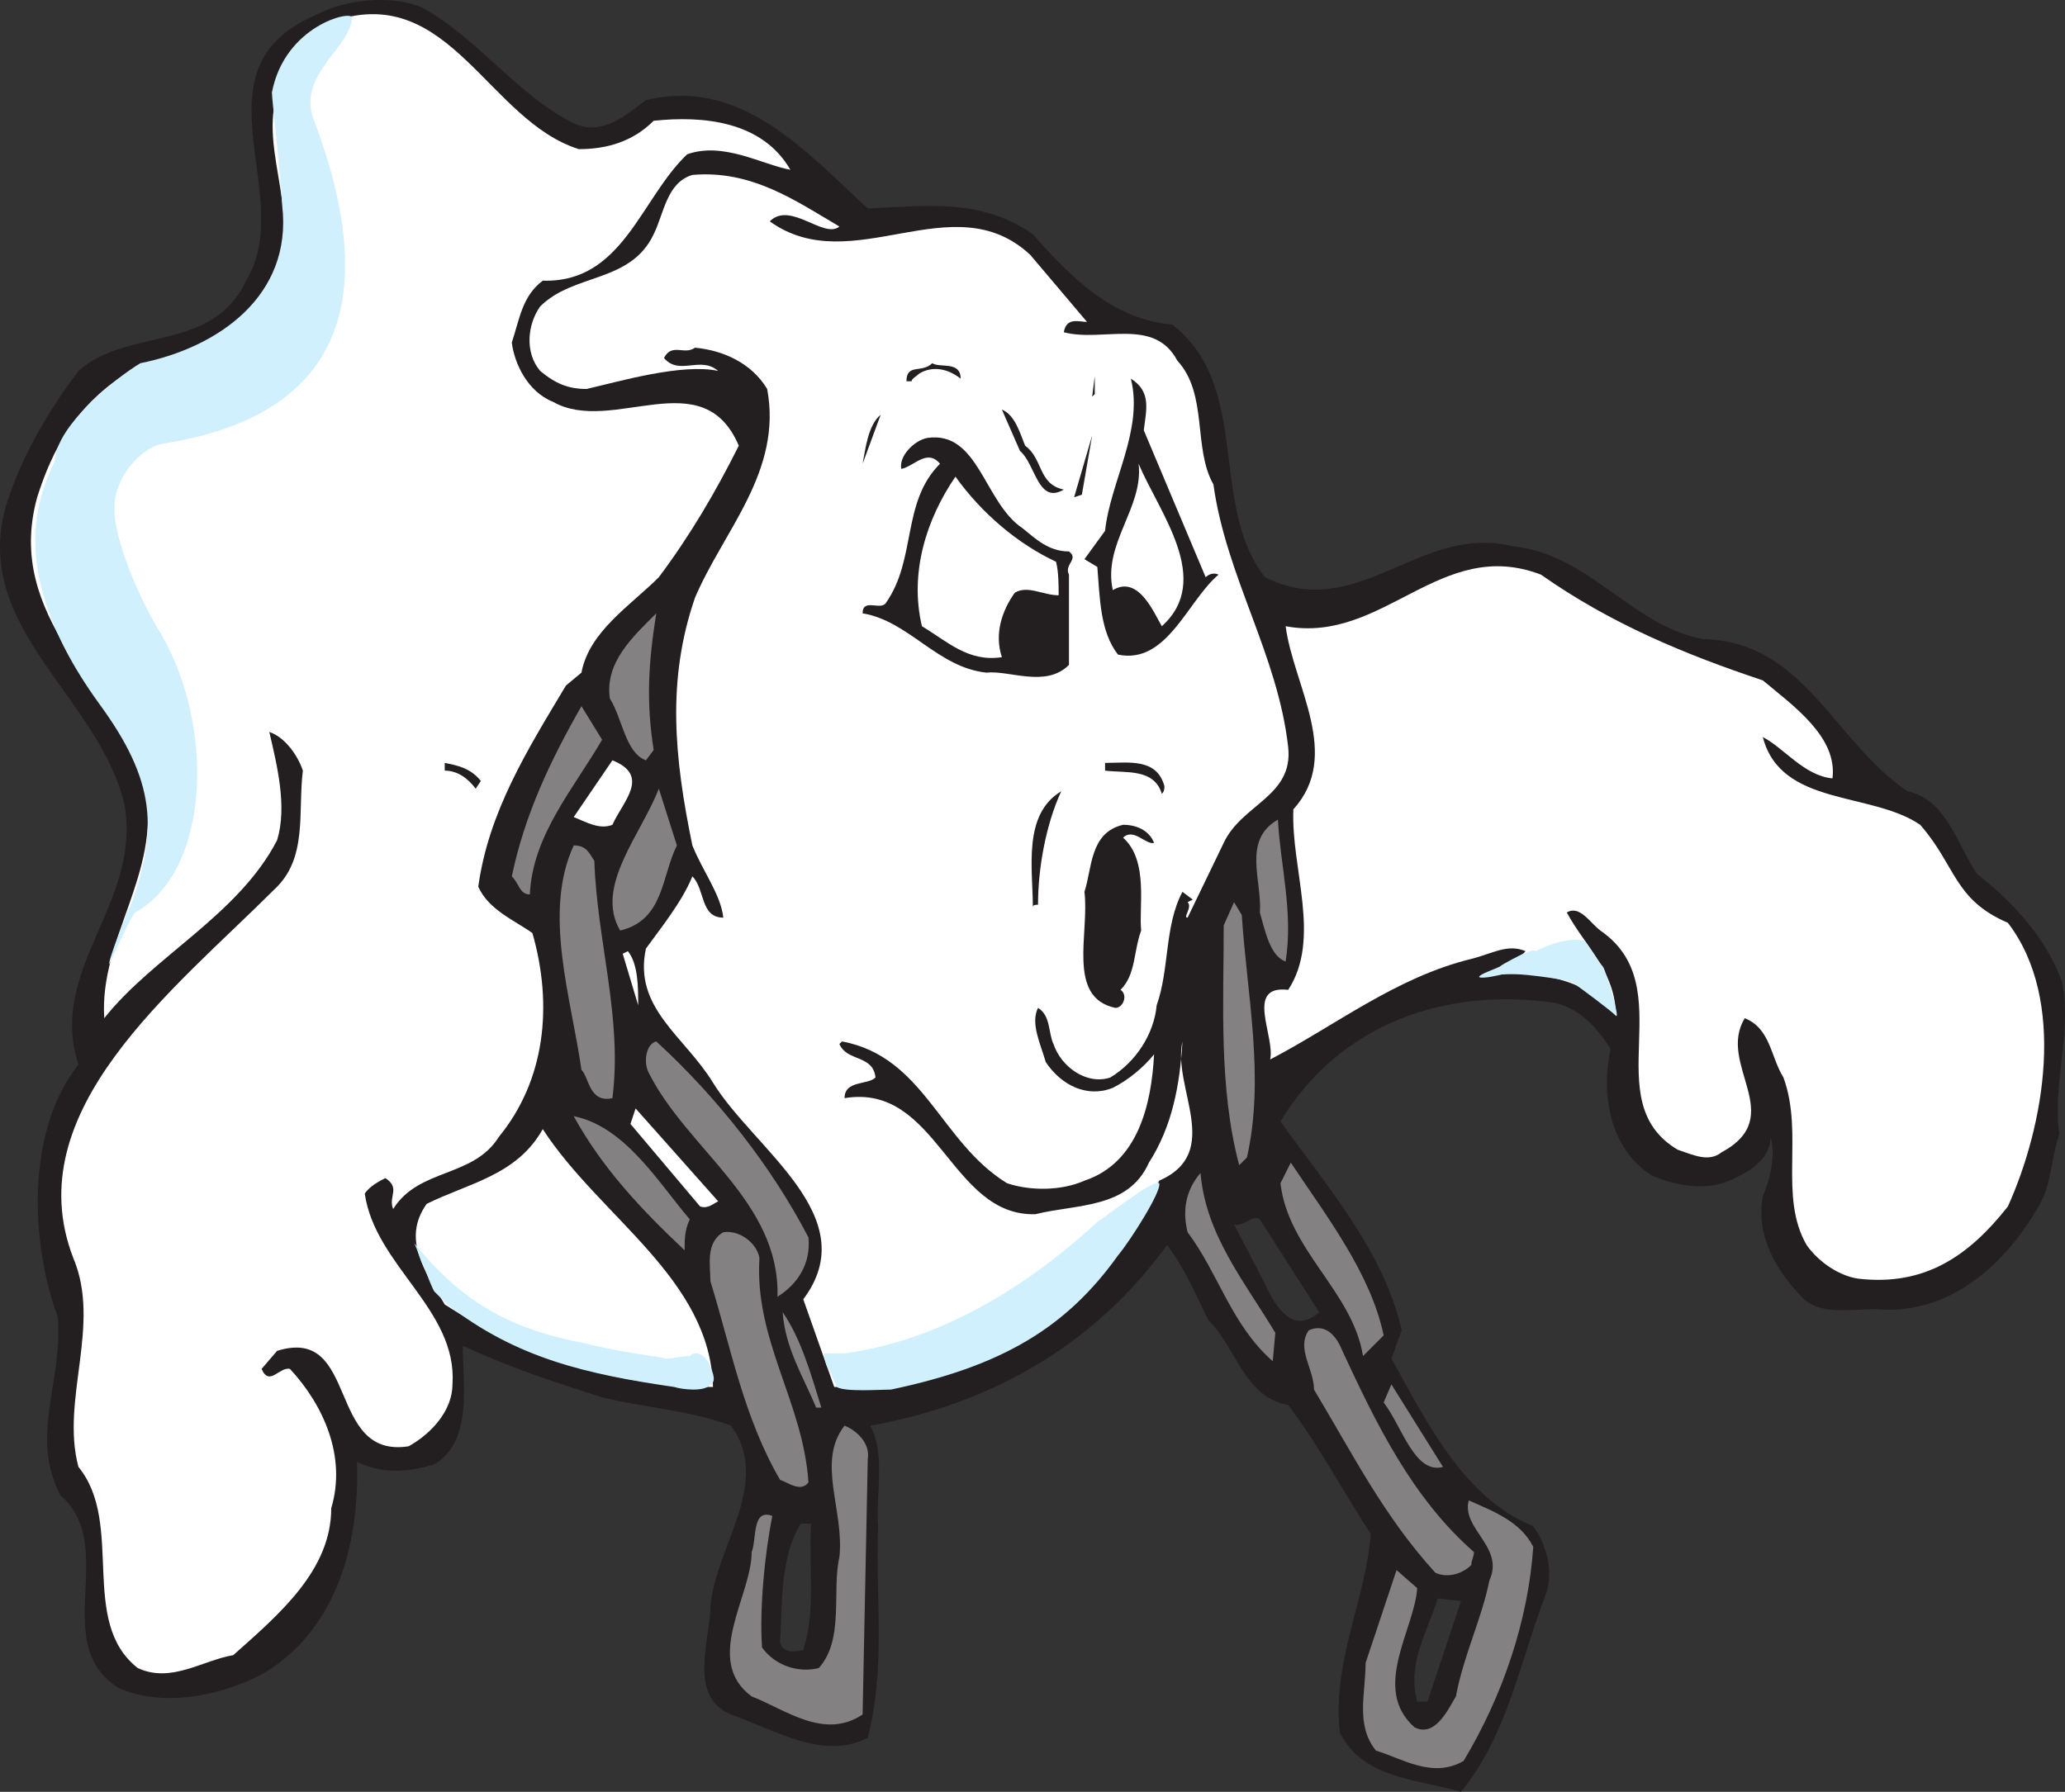
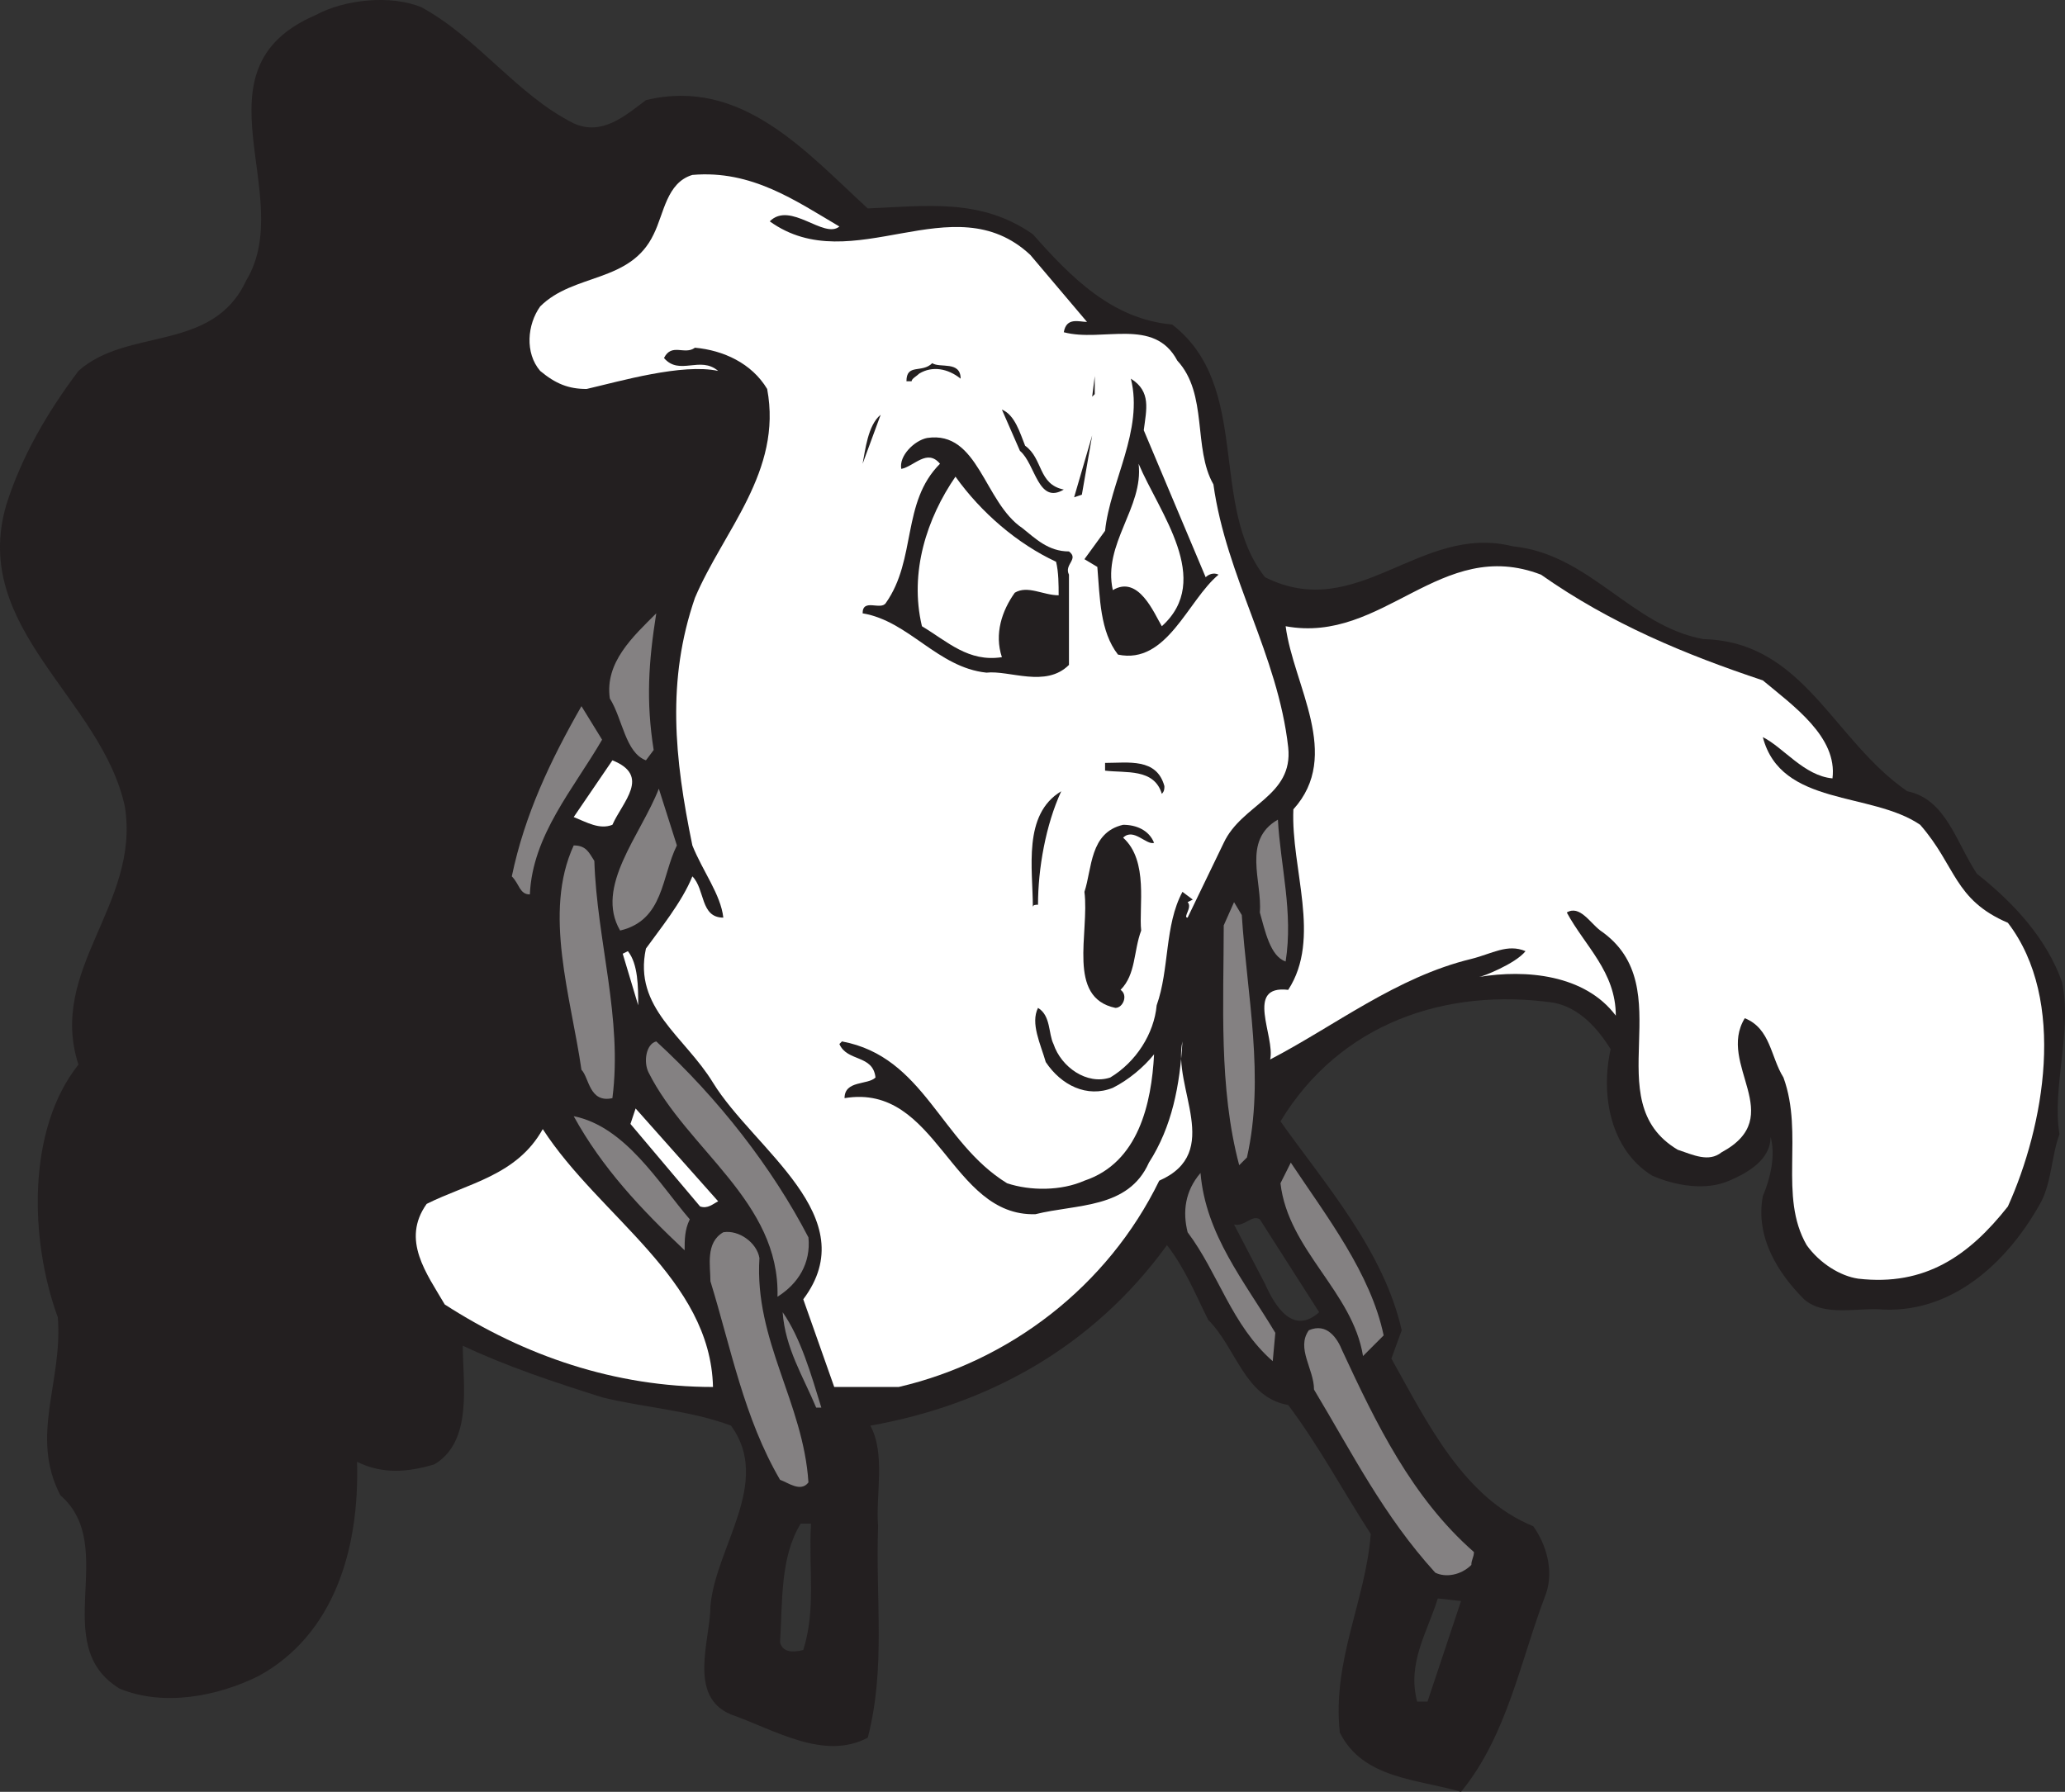
<svg xmlns="http://www.w3.org/2000/svg" width="600.422" height="521.125">
  <rect width="100%" height="100%" fill="#333333" stroke="none" />
  <path fill="#231f20" fill-rule="evenodd" d="M166.813 35.875c8.25 3.75 15-2.25 21-6.75 27.75-6.75 46.5 15 64.5 31.5 17.25-.75 33-3 48 7.5 11.25 12.75 23.25 24.75 40.5 26.25 23.25 18 10.5 52.5 27 73.5 27 13.5 45-15.75 72-9 22.5 2.25 34.5 23.25 55.5 27 29.25.75 37.5 29.25 59.25 44.25 11.25 2.25 14.25 15 20.25 24 10.5 8.25 20.25 18.75 24.75 31.5 3 14.25-3 30.75-.75 44.25-2.25 6-2.25 13.5-5.25 19.5-9 16.5-24.75 32.25-45.75 31.5-7.5-.75-17.25 2.25-23.25-3-7.5-7.5-14.25-18-12-30 2.25-5.25 3.75-12 2.25-17.25 0 6.75-6.75 10.5-12 12.75-6.75 3-15.75 1.5-22.5-1.5-12-7.5-15-23.25-12-36.75-3.75-6-9-12-16.5-13.5-31.5-4.5-62.25 6-79.5 34.5 12.75 18 30 37.5 35.25 60.75l-3 8.25c10.5 18.75 21 40.5 41.25 48.75 3.75 5.25 6 12.75 3.75 19.5-7.5 19.5-11.25 41.25-24.75 57.75-12.75-3.75-28.5-3.75-35.25-17.25-2.25-21 7.5-38.25 9-57.75-8.25-12.75-15-25.5-24-37.5-12.75-2.25-15-16.5-23.25-24.75-3.75-7.5-6.75-15-12-21.75-21.75 30-52.5 46.5-86.25 52.5 4.5 8.25 1.5 20.25 2.25 29.25-.75 21.75 2.25 41.25-3 61.5-12.75 6.75-27-2.25-39.75-6.75-12.75-5.25-6-21.75-6-31.5 1.5-17.25 18-36 6-52.5-12-4.5-25.5-5.25-37.5-8.25-14.25-4.5-27.75-9-40.5-15 0 11.25 3 27.75-8.25 34.5-7.5 2.25-15 3-22.5-.75.75 25.5-6.75 50.25-28.5 62.25-12 6-27.75 9-40.5 3.75-21-12.75 0-41.25-17.25-56.25-9-17.25.75-33-.75-51.75-8.25-22.5-9-54.75 6-73.5-9-27.75 18-46.5 13.5-75-6.75-31.5-45-51.75-34.5-87.75 4.5-14.25 12-27 21-39 14.25-12.75 39-5.25 48.75-26.25 15-24.75-16.5-61.5 20.25-77.25 8.25-4.5 21.75-6 30.75-2.25 16.5 9 27.75 25.5 44.25 33.75m199.5 318.75c-2.25-1.5-4.5 2.25-7.5 1.5l9 17.25c3 6.75 8.25 15 15.75 8.25l-17.25-27m-133.5 88.5c-6 9.75-5.25 22.5-6 34.5.75 3 3.75 3 6.75 2.25 3.75-12 1.5-23.25 2.25-36.75h-3m192 22.5-6.75-.75c-3 9.75-9 18.75-6 30h3l9.75-29.25" />
-   <path fill="#fff" fill-rule="evenodd" d="M190.063 35.125c14.25-1.5 31.5 0 39.75 14.25-8.25-1.5-19.5-8.25-30-4.5-13.5 12.75-18.75 37.5-42 36.75-6 4.5-6.75 11.25-9 18 .75 6 4.5 14.25 12 17.25 17.25 9.75 43.5-12 54 12.75-6.75 13.5-14.25 26.25-23.25 38.25-8.25 8.25-20.25 15.75-22.5 27.75l-4.5 3.75c-11.25 18.75-22.5 36.75-25.5 58.5 3 6.75 10.5 9.75 15.75 13.5 6 21 3.75 42.75-9.75 59.25-7.5 12-23.25 9-30.75 21-1.5-3.75 2.25-6-2.25-9-1.5.75-4.5 2.25-6 4.5 3 21 27 33.75 25.5 55.5 0 7.5-6 14.25-12.75 18-24 3.75-14.25-35.25-38.25-27.75l-4.5 5.25c2.25 5.25 5.25-.75 8.25 0 9.75 10.5 16.5 25.5 12 40.5 0 18-15 30.75-28.5 42.75-9 1.5-18 8.25-27.75 3.75-17.25-13.5-3.75-42-17.25-58.5-5.25-19.5 6.75-41.25-1.5-60.75-16.5-42.75 29.25-78 58.5-107.25 9.75-9 6.75-22.5 8.25-34.5-1.5-4.5-5.25-9.75-9.75-11.25 2.25 9.75 5.25 21.75 2.25 31.5-11.25 21.75-36 33.75-50.25 51.75-1.5-23.25 16.5-42 12-66.75-9-30-41.25-49.5-31.5-84.75 4.5-14.25 11.25-26.25 24.75-35.25 17.25-5.25 38.25-12 45-31.5 6.75-17.25-6-36 .75-52.5 0-9 9-15.75 16.5-19.5 33-10.5 44.25 29.25 70.5 37.5 8.25 0 15.75-2.25 21.75-8.25" />
  <path fill="#fff" fill-rule="evenodd" d="M244.063 65.875c-4.5 3.75-14.25-7.5-20.25-1.5 24 17.25 53.25-11.25 75.75 9.75l16.5 19.5c-2.25 0-6-1.5-6.75 3 11.25 3 26.25-4.5 33 8.25 9 9.75 4.5 25.5 10.5 36 3.75 27 18.75 49.5 21.75 76.5 1.5 14.25-13.5 16.5-18.75 27.75l-10.5 21.75c-1.5 0 1.5-3 0-4.5l1.5-.75-3-2.25c-5.25 9.75-3.75 22.5-7.5 33-.75 8.25-6 16.5-13.5 21-6.75 2.25-14.25-3-16.5-9.75-1.5-3-.75-8.25-4.5-10.5-2.25 4.5.75 10.5 2.25 15.75 4.5 6.75 12 10.5 19.5 7.5 4.5-2.25 9-6 12-9.75-.75 14.25-4.5 31.5-20.25 36.75-6.75 3-15.75 3-22.5.75-19.5-12-24-36.75-48-41.25l-.75.75c2.25 5.25 9.75 3 10.5 9.75-2.25 2.25-9 .75-9 6 27-4.5 30.75 34.5 55.5 33.75 12-3 27-1.5 33-15 6.75-10.5 9-22.5 9.75-35.25-3 13.5 12 32.25-6.75 40.5-15 30.75-43.5 52.5-75.75 60h-18.75l-9-25.5c18-24-14.25-43.5-26.25-63-8.25-13.5-23.25-21.75-19.5-39 3.75-5.25 10.5-13.5 13.5-21 3.75 3.75 2.25 12 9 12-.75-6.75-6-13.5-9-21-5.25-25.5-7.5-48 .75-72 8.25-19.5 25.5-36.75 21-60.75-4.5-7.5-12.75-11.25-21-12-3 2.25-6.75-1.5-9 3 4.5 5.25 10.5-.75 15.75 3.75-10.5-2.25-28.5 3-38.25 5.25-5.25 0-9-1.5-13.5-5.25-4.5-5.25-3.75-13.5 0-18.75 9.75-9.75 26.25-6.75 33-21 3-6 3.75-15 11.25-17.25 17.25-1.5 30 7.5 42.75 15" />
  <path fill="#231f20" fill-rule="evenodd" d="M279.313 110.125c-3.75-3-8.25-3.75-12-1.5-.75.75-2.25 1.5-2.25 2.25h-1.5c0-5.25 4.5-2.25 7.5-5.25 2.25 1.5 8.25-.75 8.25 4.5m38.25 5.25.75-6v5.25zm15 9.75 18 42.75c.75-.75 2.25-1.5 3.75-.75-9 7.5-15 26.25-29.25 23.25-5.25-6.75-5.25-16.5-6-25.5l-3.75-2.25 6-8.25c1.5-14.25 11.25-29.25 7.5-44.25 6 3.75 4.5 9 3.75 15m-34.5 4.5c5.25 3.75 3.75 11.25 11.25 12.75-7.5 4.5-8.25-7.5-12.75-11.25l-5.25-12c3.75 1.5 5.25 6.75 6.75 10.5m-47.25 5.25c.75-3.75 1.5-11.25 5.25-14.25l-5.25 14.25m60 25.5c3 2.25-1.5 3.75 0 6.75v26.25c-6.75 6.75-17.25 1.5-24 2.25-14.25-1.5-22.5-15-36-17.25 0-4.5 5.25-.75 6.75-3 9-12.75 4.5-29.25 15.75-40.5-3.75-4.5-7.5.75-11.25 1.5-.75-3.75 3.75-8.25 7.5-9 15-2.25 16.5 18.75 27.75 26.25 3.75 3 7.5 6.75 13.5 6.75m1.5-15.75 5.25-18-3 17.25zm0 0" />
  <path fill="#fff" fill-rule="evenodd" d="M337.813 182.125c-2.25-3.75-6.75-15-14.25-10.5-3-13.5 9-24 7.5-36.75 6 14.25 21.75 33.75 6.75 47.25m-30.75-18.75c.75 3 .75 6.75.75 9.75-4.5 0-9-3-12.75-.75-3.75 5.25-6 12-3.75 18.75-9.75 1.5-15.75-4.5-23.25-9-3.75-15.75 1.5-31.5 9.75-43.5 7.5 10.5 18 19.5 29.25 24.75m205.5 34.5c9 7.5 21.75 16.5 20.25 28.5-8.25-.75-14.25-9-20.25-12 5.25 20.25 31.5 15.75 45.75 25.5 10.5 12 9.75 21.75 25.5 28.5 17.25 22.5 10.5 59.25 0 82.5-11.25 14.25-24 23.25-43.5 21-5.25-.75-11.25-4.5-15-9.75-8.25-14.25-.75-32.25-6.75-48.75-3.75-6-3.75-14.25-11.25-17.25-8.25 13.5 12.75 28.5-6.75 39-3.75 3-8.25.75-12.75-.75-24-14.25 1.5-47.25-22.5-63.75-3-2.25-6-7.5-9.75-5.25 5.25 9.75 14.25 17.25 14.25 30-9-12-26.25-13.5-39.75-11.25.75 0 10.5-3.75 13.5-7.5-5.25-2.25-9.75.75-15.75 2.25-21.75 5.25-39.75 19.5-58.5 29.25 1.5-6.75-7.5-21.75 5.25-20.25 9.75-15 .75-35.25 1.5-52.5 14.25-15.75 0-36-2.25-53.25 28.5 5.25 45-26.25 74.25-15 20.25 14.25 42 23.25 64.5 30.75" />
  <path fill="#848182" fill-rule="evenodd" d="m190.063 218.125-2.25 3c-6-2.25-6.75-12-10.5-18-1.5-10.5 6.75-18 13.5-24.75-2.25 14.25-3 25.5-.75 39.75m-15-3c-8.25 14.25-20.25 27.75-21 45-3 0-3-3-5.25-5.25 3.75-18 11.25-33.75 20.25-49.5l6 9.75" />
  <path fill="#fff" fill-rule="evenodd" d="M178.063 239.875c-3.75 1.5-7.5-.75-11.25-2.25l11.25-16.5c11.25 4.5 3 12 0 18.75" />
  <path fill="#231f20" fill-rule="evenodd" d="m139.813 227.125-1.5 2.25c-2.25-3-5.25-5.25-9-5.25v-2.25c3.75.75 7.5 1.5 10.5 5.25m198.75 1.5c0 .75 0 1.5-.75 2.25-2.25-7.5-10.5-6-16.5-6.75v-2.25c6.75 0 15-1.5 17.25 6.75" />
  <path fill="#848182" fill-rule="evenodd" d="M196.813 245.875c-4.5 9-3.75 21.75-16.5 24.75-7.5-12.75 6-27.75 11.25-41.25l5.25 16.5" />
  <path fill="#231f20" fill-rule="evenodd" d="M308.563 230.125c-4.5 9.75-6.75 22.5-6.75 33-.75 0-1.5 0-1.5.75 0-11.25-3-27 8.25-33.75" />
  <path fill="#848182" fill-rule="evenodd" d="M373.813 279.625c-4.5-1.5-6-9-7.5-14.25.75-9-5.25-21 5.25-27 .75 13.5 4.5 27 2.25 41.25" />
  <path fill="#231f20" fill-rule="evenodd" d="M335.563 245.125c-2.25.75-6-4.5-9-1.5 7.5 6.75 4.5 20.25 5.25 27-2.25 6-1.5 12.75-6 17.25 2.25 1.5.75 5.25-1.5 5.25-14.25-3-7.5-21.75-9-33.75 2.25-6.75 1.5-17.25 11.25-19.5 3.75 0 7.5 1.5 9 5.25" />
  <path fill="#848182" fill-rule="evenodd" d="M172.813 250.375c.75 23.25 8.25 45.75 5.25 69-6.75 1.5-6.75-6-9-8.25-3-21-11.25-45.75-2.25-65.25 3.75 0 4.5 2.25 6 4.5m188.25 15.75c1.5 23.25 6.75 47.25 1.5 70.5l-2.25 2.25c-6-22.5-4.5-47.25-4.5-69.75l3-6.75 2.25 3.75" />
  <path fill="#fff" fill-rule="evenodd" d="m185.563 292.375-4.5-15 1.5-.75c3 3.75 3 10.5 3 15.75" />
  <path fill="#848182" fill-rule="evenodd" d="M235.063 359.875c.75 7.5-3 13.5-9 17.25.75-27.75-26.25-42.75-37.5-65.25-1.5-3-.75-8.25 2.25-9 18 16.5 33.75 36.75 44.25 57" />
  <path fill="#fff" fill-rule="evenodd" d="M208.813 349.375c-1.5.75-3 2.25-5.25 1.5l-20.25-24 1.5-4.5 24 27" />
  <path fill="#848182" fill-rule="evenodd" d="M200.563 354.625c-1.5 3-1.5 6-1.5 9-12.75-12-24-24-32.25-39 15 3 24.75 19.5 33.75 30" />
  <path fill="#fff" fill-rule="evenodd" d="M207.313 403.375c-28.5 0-54.75-9-78-24-5.25-9-12.75-18.75-5.25-29.25 12-6 26.25-8.25 33.75-21.75 16.5 25.5 48.75 43.5 49.5 75" />
  <path fill="#848182" fill-rule="evenodd" d="m402.313 388.375-6 6c-3-18.75-21.75-30.75-24-50.25l3-6c10.5 15.75 23.25 32.25 27 50.25m-31.5-.75-.75 8.25c-12-10.5-15.75-25.5-24.75-37.5-1.5-6-.75-12 3.75-17.25 1.5 18 12.75 31.5 21.75 46.5m-150-21.75c-1.5 24 12.75 42 14.25 65.25-2.25 3-6 0-8.25-.75-10.5-18-14.25-38.25-20.25-57.75 0-4.5-1.5-11.25 3.75-14.25 4.5-.75 9.75 3 10.5 7.5m18 43.5h-1.5c-3.75-9-9-17.25-9.75-27.75 5.25 7.5 8.25 18 11.25 27.75m151.5-16.5c9.75 21 20.25 42.75 38.25 58.5 0 1.5-.75 2.25-.75 3.75-3 3-7.5 3.75-10.5 2.25-15-16.5-24-34.5-35.25-53.25 0-6-5.25-12-1.5-17.25 5.25-2.25 8.25 2.25 9.75 6" />
-   <path fill="#848182" fill-rule="evenodd" d="M419.563 426.625c-8.25 2.25-12-12-17.25-18.75l2.25-5.25 15 24m-167.25-2.25-1.5 74.25c-11.25 7.5-22.5-1.5-32.25-5.25-14.25-10.5 0-29.25 0-42 1.5-3.75 0-12.75 6-10.5-2.25 11.25-3.75 27-3 38.25 3.75 5.25 10.5 7.5 16.5 6 7.5-8.25 3.75-22.5 6-32.25 1.5-13.5-6.75-27.75 1.5-38.25 3.75 1.5 7.5 5.25 6.75 9.75m193.5 25.5c-1.5 21.75-9 43.5-20.25 62.25-9 5.25-18-.75-25.5-3-6-7.5-3-16.5-3-25.5l9-27 6 5.25c-.75 12-13.5 29.25-.75 40.5 6 3 9.75-5.25 12-9 2.25-12 7.5-22.5 9.75-33.75 4.5-9.75-8.25-15-6-23.25 6.75 3 15 6 18.75 13.5" />
-   <path fill="#cff0fc" fill-rule="evenodd" d="M39.313 265.375c21.75-12 23.25-54 7.5-81-5.25-8.25-14.25-27.75-13.5-37.5 0-7.5 7.5-17.25 15-18 41.25-6.75 66.75-31.5 42.75-94.5-4.5-12.75 11.25-21 11.25-29.25 0-2.25-19.5 2.25-23.25 21.75 0 2.25 2.25 20.25 3 33 3 26.25-18.75 41.25-41.25 45.75-7.5 4.5-24 18-24.75 27.75-.75 4.5-18.75 27.75 12.75 71.25 16.5 22.5 17.25 36.75 9 59.25-.75.75-6.75 16.5-6 16.5 0 0 6.75-15 7.5-15m204 138c2.25 1.5 12.75.75 15.75.75 32.25-6.75 51-18 66-39 3.75-4.5 12.75-18.75 12-21-1.5-1.5-16.5 10.5-18 11.25-20.25 18.75-45.75 34.5-73.5 38.25h-6c0 .75.75 4.5 1.5 4.5l2.25 5.25m-113.25-24c20.25 15.75 40.5 20.25 66 24 2.25.75 9 1.5 10.5-.75 2.25-.75 0-5.25-.75-6.75-1.5-2.25-3.75-3-5.25-1.5-2.25 0-5.25.75-6.75.75-3-.75-12-1.5-24-4.5-19.5-3.75-34.5-10.5-49.5-29.25 0-.75 5.25 13.5 6 14.25l3.75 3.75m306.75-96c3-.75 18.75 1.5 20.25 2.25 2.25 1.5 11.25 8.25 12.75 9.75s-3-13.5-3.75-14.25-5.25-7.5-5.25-7.5c-6-1.5-14.25 3-14.25 3-.75-.75-3 .75-3.75.75 0 0-6 3-6.75 3.75-1.5.75-6 2.25-6 3 .75.75 6.75-.75 6.75-.75" />
</svg>